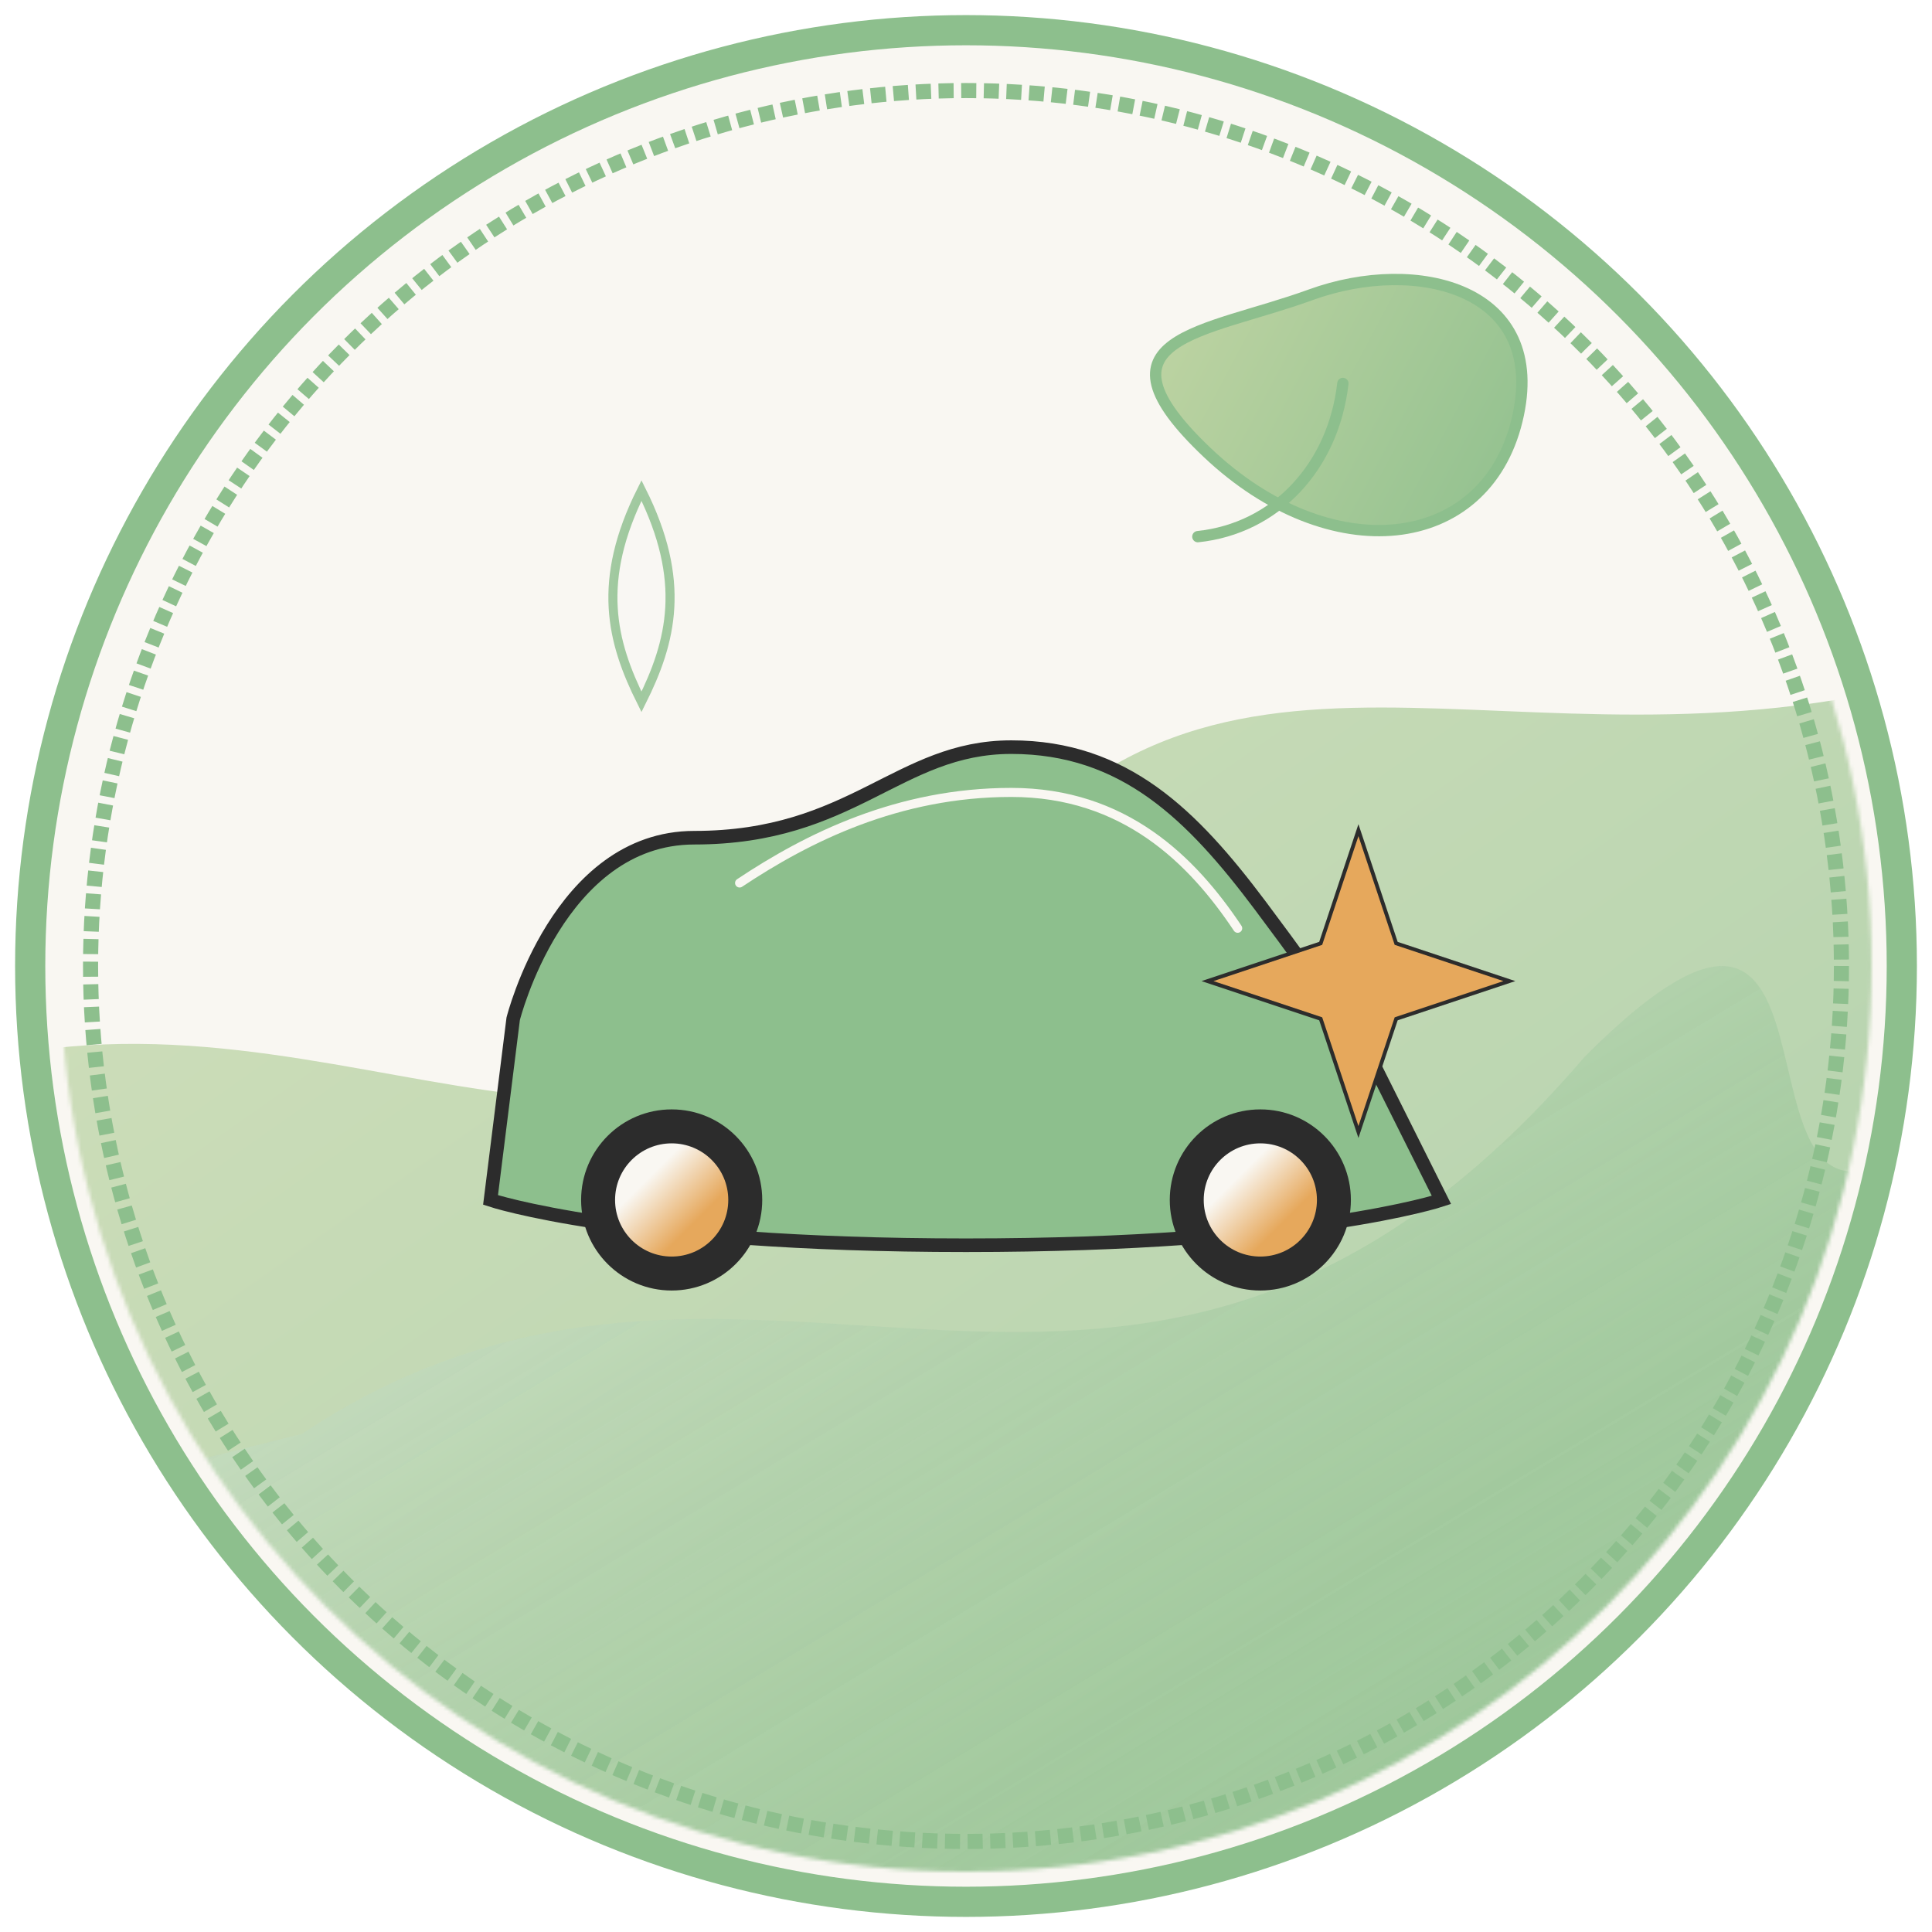
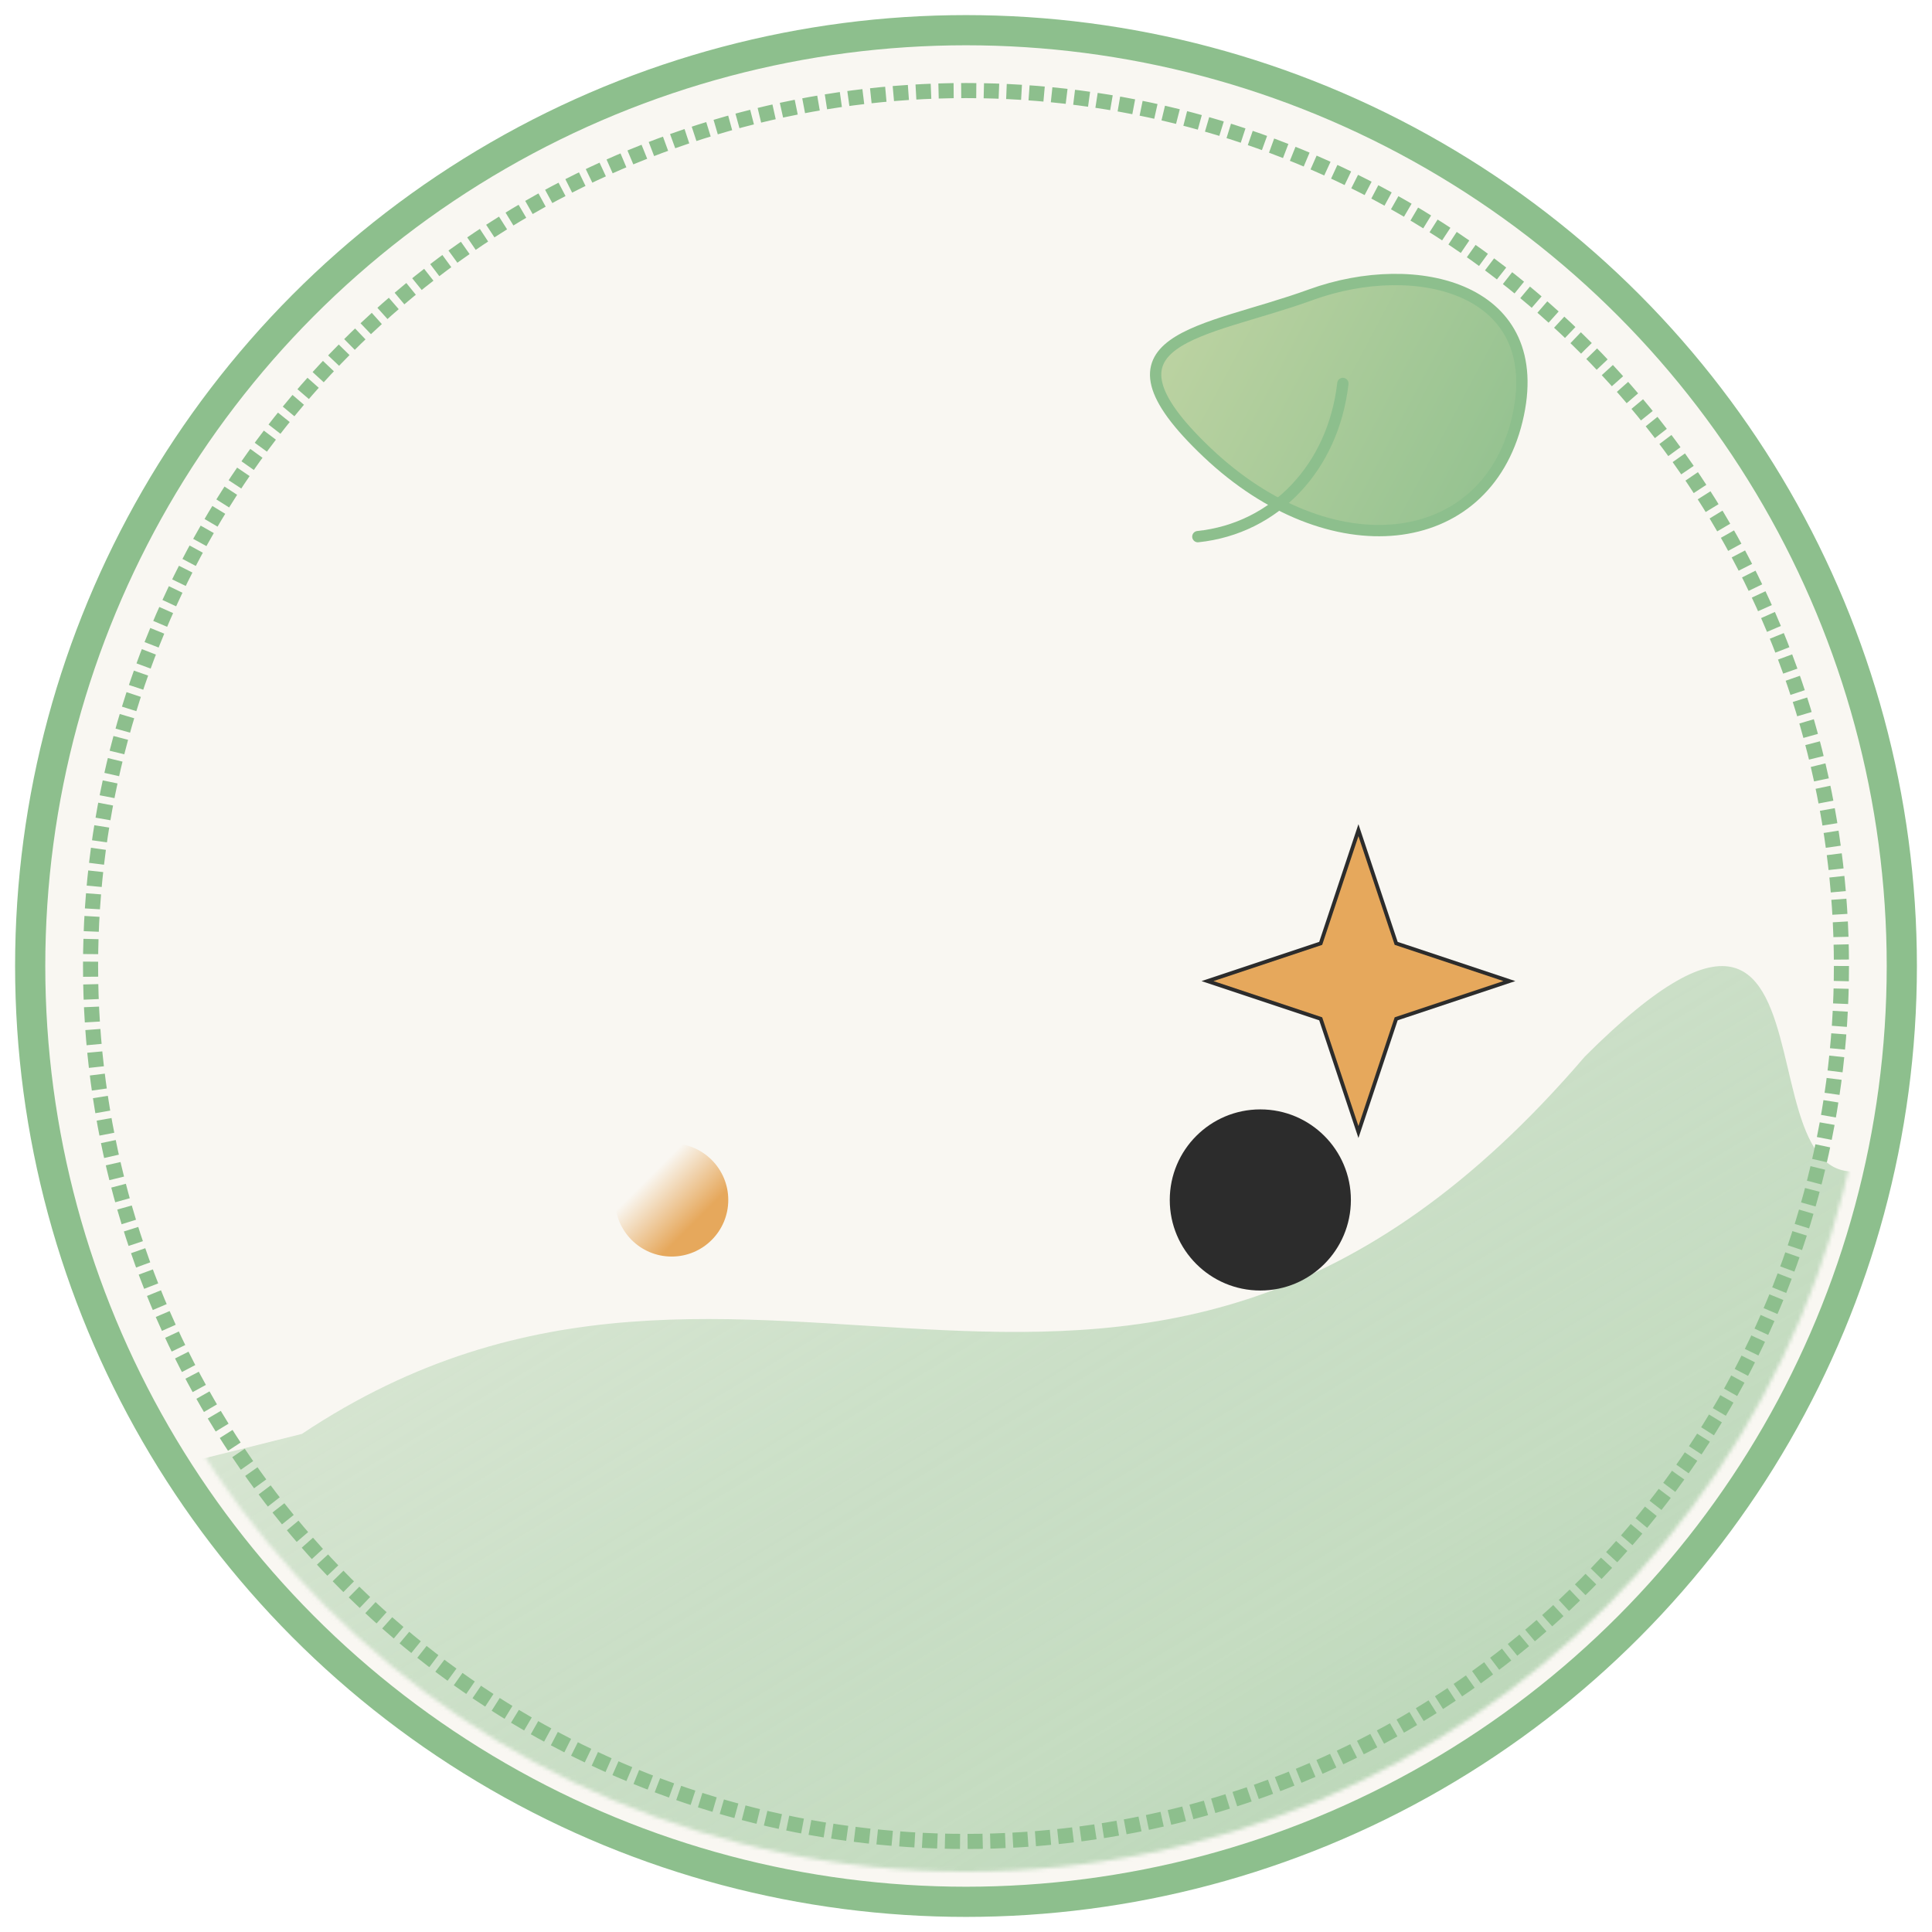
<svg xmlns="http://www.w3.org/2000/svg" width="512" height="512" viewBox="0 0 512 512">
  <defs>
    <linearGradient id="leafGradient" x1="0%" y1="0%" x2="100%" y2="100%">
      <stop offset="0%" stop-color="#C4D6A5" />
      <stop offset="100%" stop-color="#8DBF8D" />
    </linearGradient>
    <linearGradient id="waterGradient" x1="0%" y1="0%" x2="100%" y2="100%">
      <stop offset="0%" stop-color="#F9F7F2" />
      <stop offset="70%" stop-color="#8DBF8D" stop-opacity="0.6" />
      <stop offset="100%" stop-color="#8DBF8D" stop-opacity="0.9" />
    </linearGradient>
    <linearGradient id="carGradient" x1="30%" y1="30%" x2="70%" y2="70%">
      <stop offset="0%" stop-color="#F9F7F2" />
      <stop offset="100%" stop-color="#E6A85C" />
    </linearGradient>
    <filter id="shadowBlur" x="-10%" y="-10%" width="120%" height="120%">
      <feGaussianBlur in="SourceGraphic" stdDeviation="5" />
    </filter>
    <filter id="glowEffect" x="-20%" y="-20%" width="140%" height="140%">
      <feGaussianBlur in="SourceGraphic" stdDeviation="8" result="blur" />
      <feComposite in="SourceGraphic" in2="blur" operator="over" />
    </filter>
    <mask id="circleMask">
      <circle cx="256" cy="256" r="240" fill="white" />
    </mask>
  </defs>
  <circle cx="256" cy="256" r="248" fill="#F9F7F2" stroke="#8DBF8D" stroke-width="8" />
  <g mask="url(#circleMask)">
-     <path d="M0,280 C100,260 180,340 256,240 C320,150 400,210 512,180 L512,512 L0,512 Z" fill="url(#leafGradient)" opacity="0.7" />
    <path d="M80,380 C200,300 300,420 420,280 C500,200 450,350 512,300 L512,512 L0,512 L0,400 Z" fill="url(#waterGradient)" opacity="0.8" />
    <g transform="translate(106, 150) scale(0.6)">
-       <path d="M50,200                C50,200 70,120 130,120                C200,120 220,80 270,80                C320,80 350,110 380,150                C410,190 430,220 430,220                L460,280 C460,280 400,300 250,300                C100,300 40,280 40,280 Z" fill="#8DBF8D" stroke="#2C2C2C" stroke-width="6" />
      <path d="M150,140                C180,120 220,100 270,100               C320,100 350,130 370,160" fill="none" stroke="#F9F7F2" stroke-width="4" stroke-linecap="round" />
-       <circle cx="120" cy="280" r="40" fill="#2C2C2C" />
      <circle cx="120" cy="280" r="25" fill="url(#carGradient)" />
      <circle cx="380" cy="280" r="40" fill="#2C2C2C" />
-       <circle cx="380" cy="280" r="25" fill="url(#carGradient)" />
    </g>
    <g transform="translate(320, 120) rotate(-20)">
      <path d="M0,0 C20,40 60,50 80,20 S70,-30 40,-30 S-20,-40 0,0 Z" fill="url(#leafGradient)" stroke="#8DBF8D" stroke-width="3" />
      <path d="M40,-5 C30,15 10,25 -10,20" fill="none" stroke="#8DBF8D" stroke-width="3" stroke-linecap="round" />
    </g>
    <g transform="translate(170, 130) scale(0.8)">
-       <path d="M0,0 C-15,30 -10,50 0,70 C10,50 15,30 0,0 Z" fill="#F9F7F2" stroke="#8DBF8D" stroke-width="3" filter="url(#shadowBlur)" opacity="0.9" />
-     </g>
+       </g>
    <g transform="translate(350, 250)">
      <path d="M0,0 L10,-30 L20,0 L50,10 L20,20 L10,50 L0,20 L-30,10 Z" fill="#E6A85C" stroke="#2C2C2C" stroke-width="1" filter="url(#glowEffect)" />
    </g>
  </g>
  <circle cx="256" cy="256" r="232" fill="none" stroke="#8DBF8D" stroke-width="4" stroke-dasharray="4,2" />
</svg>